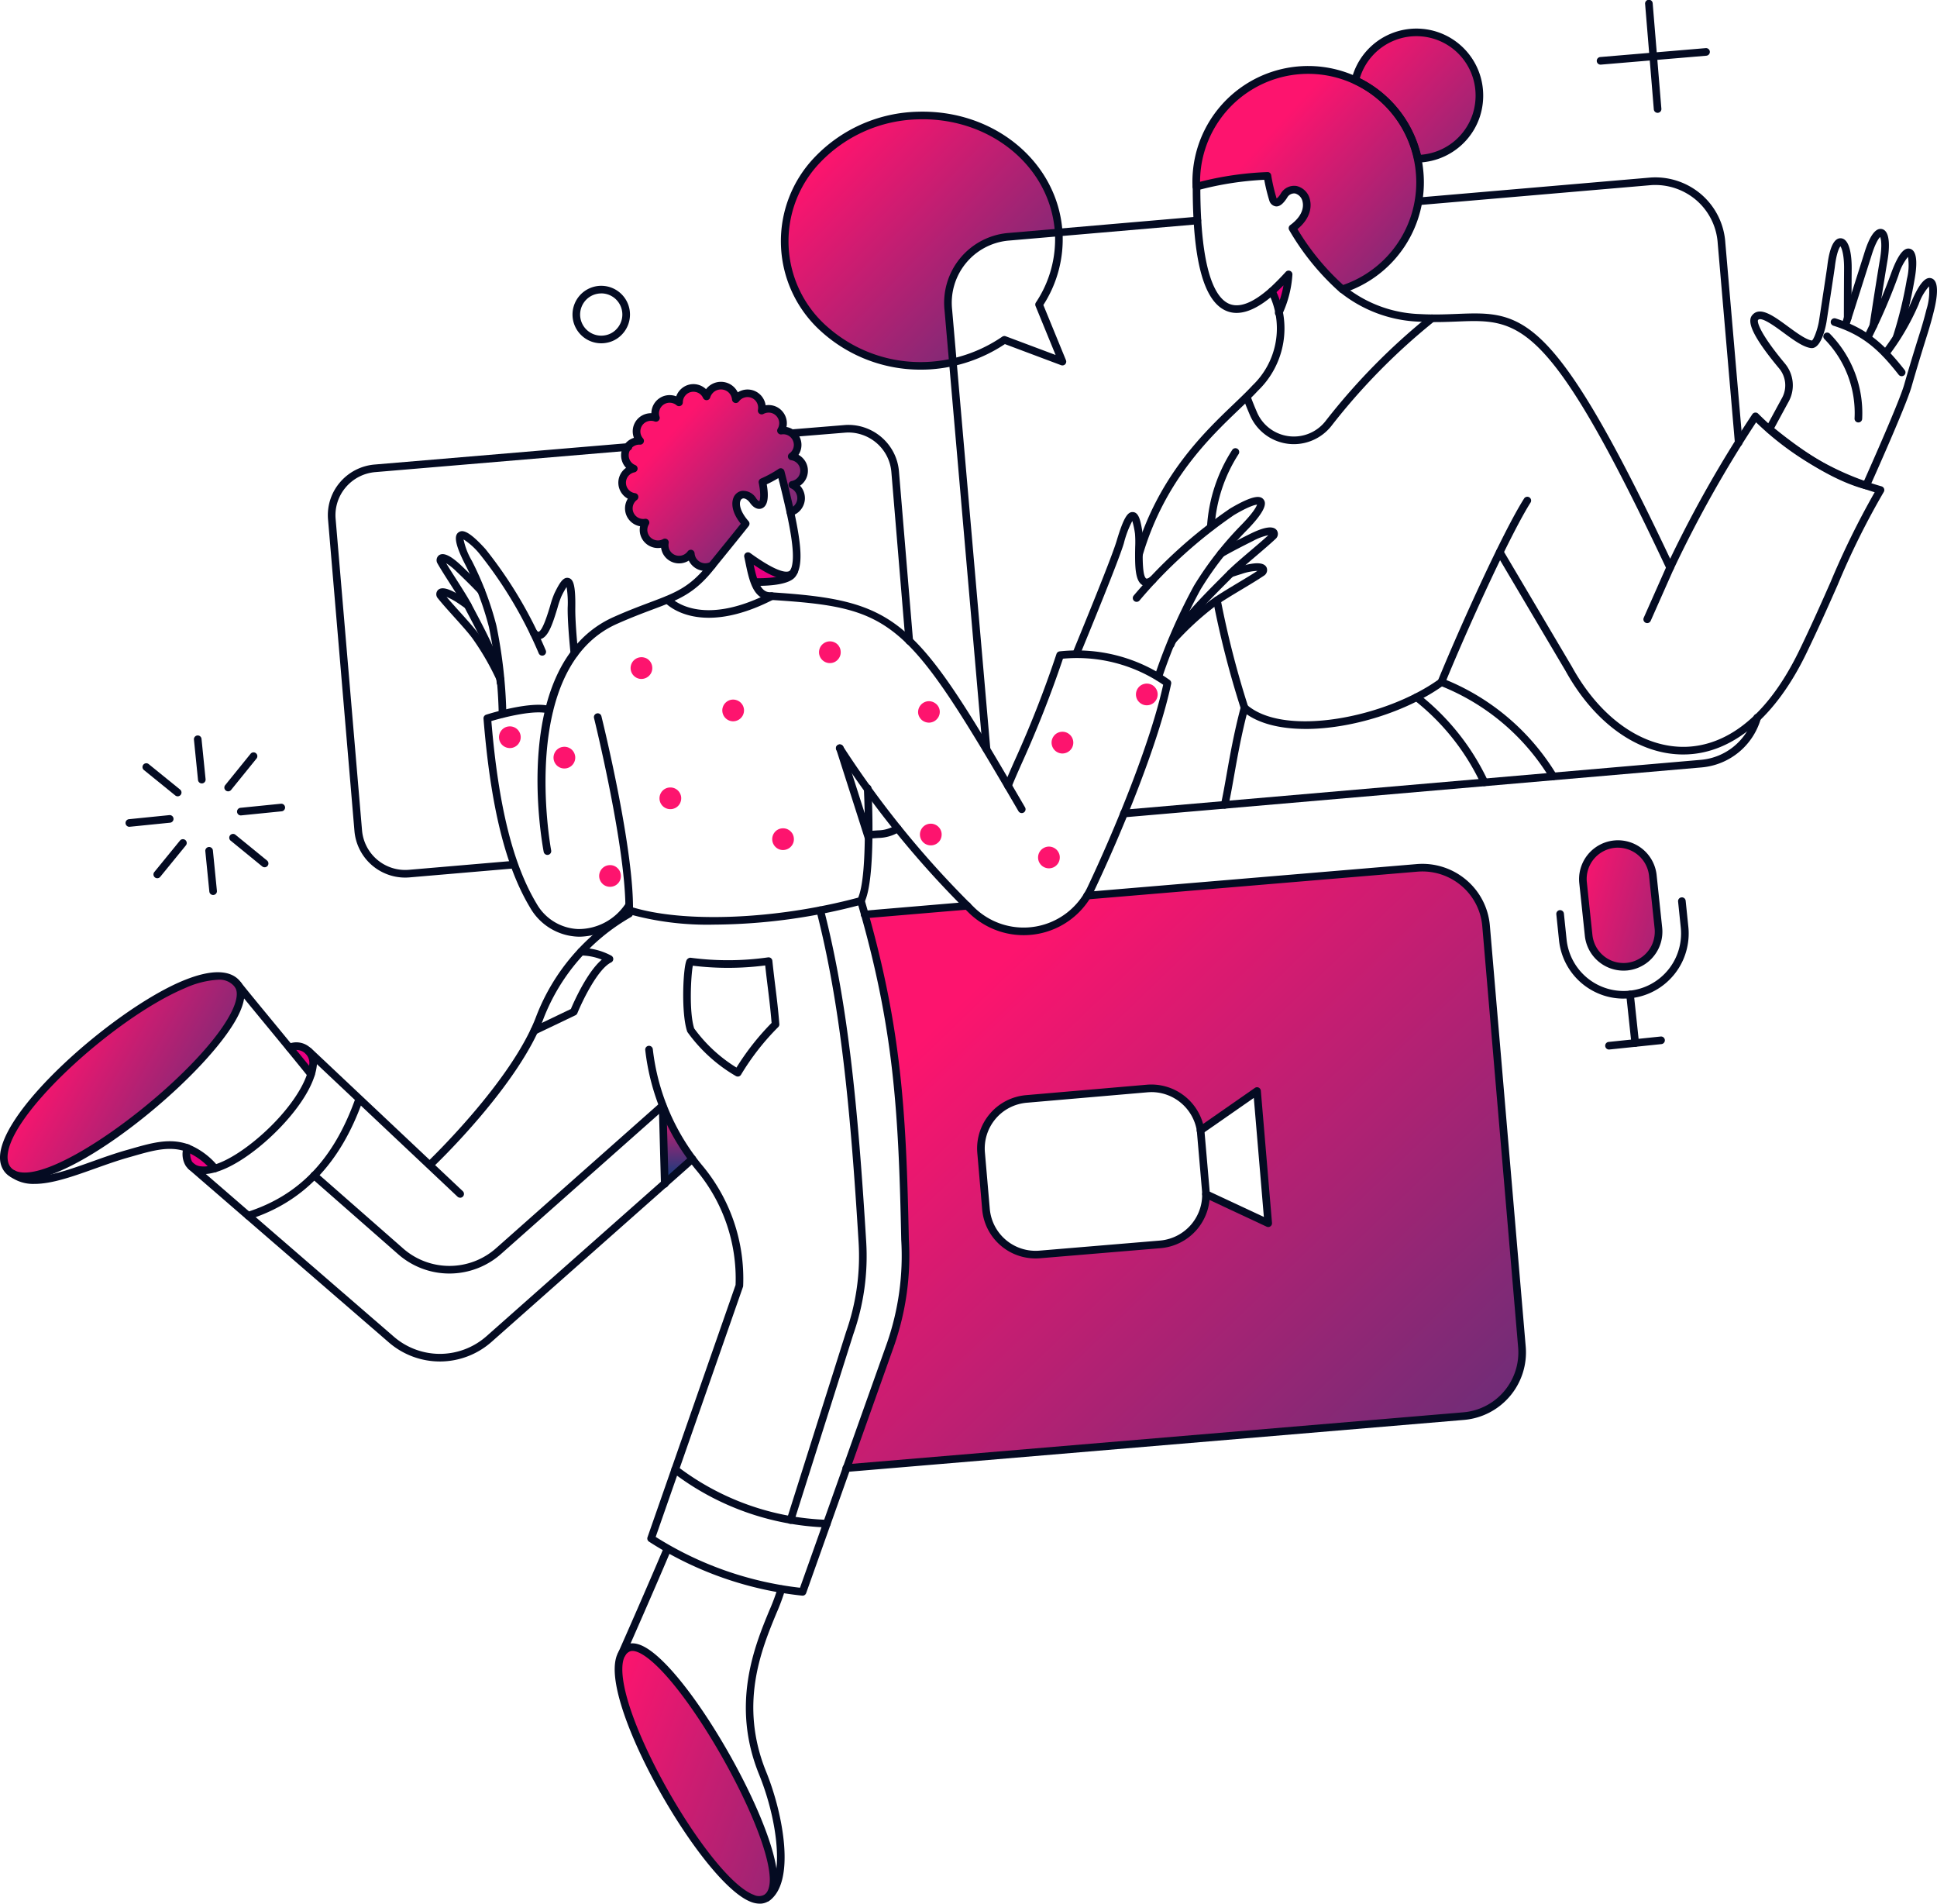
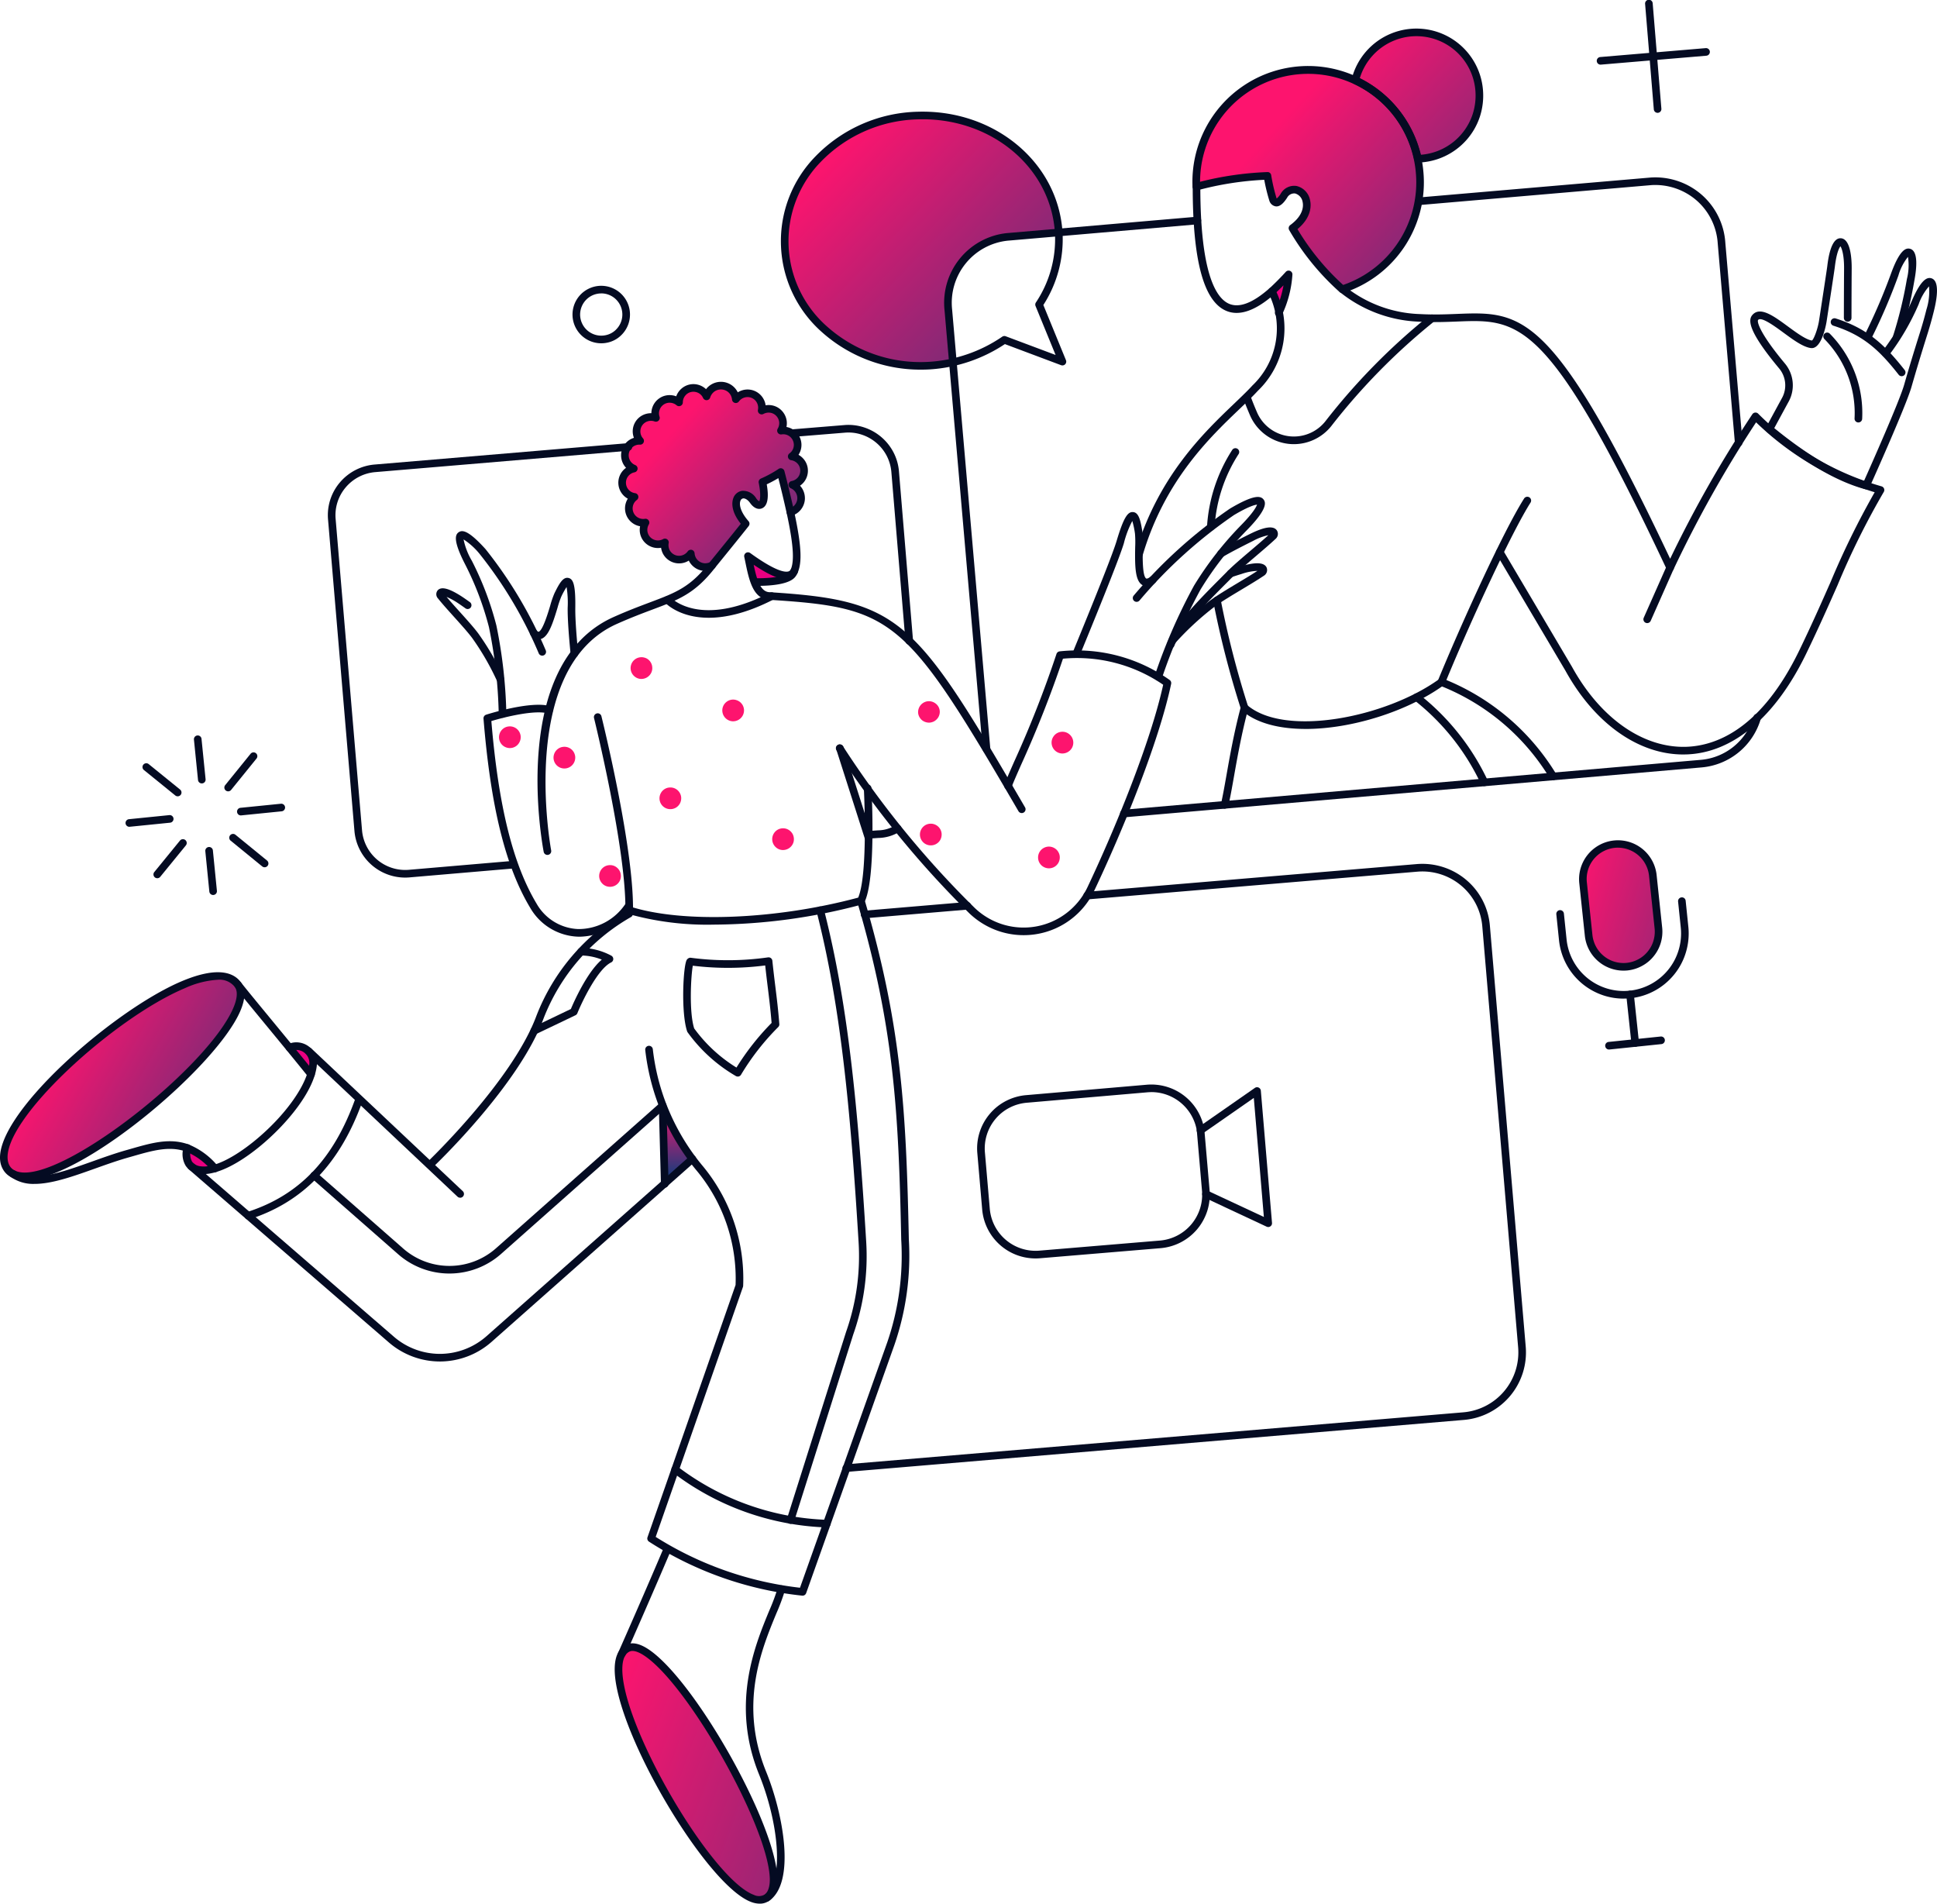
<svg xmlns="http://www.w3.org/2000/svg" xmlns:xlink="http://www.w3.org/1999/xlink" id="Group_26767" data-name="Group 26767" width="381.493" height="374.863" viewBox="0 0 381.493 374.863">
  <defs>
    <clipPath id="clip-path">
      <rect id="Rectangle_16056" data-name="Rectangle 16056" width="381.493" height="374.863" fill="none" />
    </clipPath>
    <linearGradient id="linear-gradient" x1="0.306" x2="1.602" y2="1.205" gradientUnits="objectBoundingBox">
      <stop offset="0" stop-color="#fd146e" />
      <stop offset="1" stop-color="#00407e" />
    </linearGradient>
    <linearGradient id="linear-gradient-2" x1="0.198" y1="0.191" x2="1.578" y2="1.456" xlink:href="#linear-gradient" />
    <linearGradient id="linear-gradient-3" x1="0" y1="0" x2="3.372" y2="1.598" xlink:href="#linear-gradient" />
    <linearGradient id="linear-gradient-4" x1="0.443" y1="0.081" x2="1.456" y2="0.61" xlink:href="#linear-gradient" />
    <linearGradient id="linear-gradient-5" x1="0.157" y1="0.132" x2="2.412" y2="1.282" xlink:href="#linear-gradient" />
    <linearGradient id="linear-gradient-6" x1="0.348" y1="0.287" x2="1.451" y2="1.193" xlink:href="#linear-gradient" />
    <linearGradient id="linear-gradient-7" x1="0.5" y1="0" x2="0.5" y2="1" xlink:href="#linear-gradient" />
    <linearGradient id="linear-gradient-9" x1="0.5" y1="0" x2="1.626" y2="1" xlink:href="#linear-gradient" />
  </defs>
  <g id="Group_26766" data-name="Group 26766" clip-path="url(#clip-path)">
    <path id="Path_19007" data-name="Path 19007" d="M180.825,22.76c-14.91.41-26.68,11.8-26.26,25.42.46,15.86,16.77,26.75,33.13,23.19l-.88-10.29a13.137,13.137,0,0,1,2.78-9.6,13.073,13.073,0,0,1,8.76-4.82l10.13-.87c-.83-13.2-13.05-23.45-27.66-23.03" fill="url(#linear-gradient)" />
-     <path id="Path_19008" data-name="Path 19008" d="M166.705,289.1l121.58-10.24a12.592,12.592,0,0,0,11.46-13.59l-7.06-82.91a12.575,12.575,0,0,0-13.58-11.46l-64.96,5.46a14.24,14.24,0,0,1-3.62,4.02,14.66,14.66,0,0,1-19.11-1.1c-.3-.29-.6-.58-.89-.88l-20.27,1.7c6.72,23.86,7.43,40.41,7.92,64.05a53.394,53.394,0,0,1-2.8,20.49Zm70.81-53.96,12.26,5.73-2.2-26.03-11.12,7.74a9.826,9.826,0,0,0-10.55-8.23l-23.72,2.05a9.837,9.837,0,0,0-3.7,1.06,9.7,9.7,0,0,0-3,2.4,9.767,9.767,0,0,0-2.25,7.2l.95,11a9.781,9.781,0,0,0,3.46,6.7,9.8,9.8,0,0,0,7.2,2.26l23.68-1.98a9.851,9.851,0,0,0,6.69-3.47,9.8,9.8,0,0,0,2.3-6.43" fill-rule="evenodd" fill="url(#linear-gradient-2)" />
    <path id="Path_19009" data-name="Path 19009" d="M326.616,182.7a7.054,7.054,0,0,1-.231,2.7,6.788,6.788,0,0,1-1.25,2.4,6.694,6.694,0,0,1-2.08,1.74,6.945,6.945,0,0,1-2.58.81,7.027,7.027,0,0,1-2.7-.25,6.806,6.806,0,0,1-2.39-1.27,6.941,6.941,0,0,1-1.72-2.09,7.03,7.03,0,0,1-.79-2.6l-1.1-10.4a6.914,6.914,0,0,1,6.16-7.53,6.923,6.923,0,0,1,7.581,6.09Z" fill="url(#linear-gradient-3)" />
    <path id="Path_19010" data-name="Path 19010" d="M250.495,57.359a22.233,22.233,0,0,1,1.33,4.291,20.75,20.75,0,0,0,1.97-7.62c-1.17,1.29-2.28,2.39-3.3,3.329" fill="#ea0081" />
    <path id="Path_19011" data-name="Path 19011" d="M147.315,109.54a17.024,17.024,0,0,0,1.82,5.12c2.93,0,6.15-.38,6.95-1.55.11-.2.23-.42.34-.65-1.1,2.17-5.08-.03-9.11-2.92" fill="#ea0081" />
    <path id="Path_19012" data-name="Path 19012" d="M46.875,193.93c-7.06-10.13-51.95,26.87-45.5,36.2l1.1.99c9.34,5.2,49.9-29.22,44.4-37.19" fill="url(#linear-gradient-4)" />
    <path id="Path_19013" data-name="Path 19013" d="M123.675,324.54c-9.22,4.39,19.3,55.85,28,48.54,5.21-7.56-20.71-52.03-28-48.54" fill="url(#linear-gradient-5)" />
    <path id="Path_19014" data-name="Path 19014" d="M36.9,226.109a5.242,5.242,0,0,0-.15,2.01c.38,2.43,3.49,2.54,5.58,1.97a14.267,14.267,0,0,0-5.43-3.98" fill="#ea0081" />
    <path id="Path_19015" data-name="Path 19015" d="M57.045,206.3c1.44,1.79,2.92,3.57,4.25,5.2a7.764,7.764,0,0,0,.41-1.97,3.293,3.293,0,0,0-.32-1.66,3.311,3.311,0,0,0-4.34-1.57" fill="#ea0081" />
    <path id="Path_19016" data-name="Path 19016" d="M126.105,129.43a2.138,2.138,0,0,0-1.11,3.79,2.069,2.069,0,0,0,1.15.47,2.166,2.166,0,0,0,2.08-1.14,2.077,2.077,0,0,0,.23-1.22,2.012,2.012,0,0,0-.24-.8,2.078,2.078,0,0,0-.53-.65,1.974,1.974,0,0,0-.75-.38,2.115,2.115,0,0,0-.83-.07" fill="#fd146e" />
    <path id="Path_19017" data-name="Path 19017" d="M110.925,147.069a2.081,2.081,0,0,0-1.14.48,2.131,2.131,0,0,0-.68,1.04,2.1,2.1,0,0,0,.01,1.24,2.163,2.163,0,0,0,.7,1.03,2.14,2.14,0,0,0,3.23-.67,2.164,2.164,0,0,0,.24-1.22,2.263,2.263,0,0,0-.25-.8,2.128,2.128,0,0,0-2.11-1.1" fill="#fd146e" />
    <path id="Path_19018" data-name="Path 19018" d="M119.925,170.37a2.111,2.111,0,0,0-1.15.48,2.155,2.155,0,0,0-.68,1.04,2.1,2.1,0,0,0,.01,1.24,2.212,2.212,0,0,0,.7,1.03,2.117,2.117,0,0,0,1.15.46,2.138,2.138,0,0,0,2.09-1.13,2.149,2.149,0,0,0-.02-2.02,2.219,2.219,0,0,0-.54-.64,1.982,1.982,0,0,0-.73-.39,2.13,2.13,0,0,0-.83-.07" fill="#fd146e" />
    <path id="Path_19019" data-name="Path 19019" d="M100.185,143.05a2.081,2.081,0,0,0-1.14.48,2.155,2.155,0,0,0-.68,1.04,2.1,2.1,0,0,0,.01,1.24,2.141,2.141,0,0,0,.7,1.03,2.2,2.2,0,0,0,1.15.46,2.122,2.122,0,0,0,1.21-.25,2.076,2.076,0,0,0,.87-.89,2.148,2.148,0,0,0,.24-1.22,2.212,2.212,0,0,0-.25-.79,2.127,2.127,0,0,0-2.11-1.1" fill="#fd146e" />
    <path id="Path_19020" data-name="Path 19020" d="M144.165,137.77a2.159,2.159,0,0,0-1.82,1.52,2.149,2.149,0,0,0,1.86,2.74,2.166,2.166,0,0,0,2.08-1.14,2.164,2.164,0,0,0,.24-1.22,2.263,2.263,0,0,0-.25-.8,2.36,2.36,0,0,0-.54-.64,2.261,2.261,0,0,0-.74-.38,2.119,2.119,0,0,0-.83-.08" fill="#fd146e" />
    <path id="Path_19021" data-name="Path 19021" d="M131.795,155.079a2.081,2.081,0,0,0-1.14.48,2.155,2.155,0,0,0-.68,1.04,2.1,2.1,0,0,0,.01,1.24,2.124,2.124,0,0,0,1.85,1.49,2.171,2.171,0,0,0,1.22-.25,2.133,2.133,0,0,0,.87-.89,2.228,2.228,0,0,0,.23-1.22,2.151,2.151,0,0,0-.25-.79,2.128,2.128,0,0,0-2.11-1.1" fill="#fd146e" />
    <path id="Path_19022" data-name="Path 19022" d="M153.995,163.12a2.081,2.081,0,0,0-1.14.48,2.177,2.177,0,0,0-.68,1.04,2.141,2.141,0,0,0,.71,2.27,2.069,2.069,0,0,0,1.15.47,2.166,2.166,0,0,0,2.08-1.14,2.077,2.077,0,0,0,.23-1.22,2.247,2.247,0,0,0-.24-.8,2.36,2.36,0,0,0-.54-.64,2.285,2.285,0,0,0-.74-.39,2.32,2.32,0,0,0-.83-.07" fill="#fd146e" />
-     <path id="Path_19023" data-name="Path 19023" d="M163.215,126.309a2.17,2.17,0,0,0-1.14.49,2.1,2.1,0,0,0-.68,1.03,2.13,2.13,0,0,0,.01,1.25,2.069,2.069,0,0,0,.7,1.02,2.125,2.125,0,0,0,2.36.22,2.191,2.191,0,0,0,.87-.89,2.063,2.063,0,0,0,.23-1.22,1.905,1.905,0,0,0-.24-.8,2.078,2.078,0,0,0-.53-.65,2.261,2.261,0,0,0-.74-.38,2.165,2.165,0,0,0-.84-.07" fill="#fd146e" />
    <path id="Path_19024" data-name="Path 19024" d="M183.1,162.21a2.111,2.111,0,0,0-1.15.48,2.155,2.155,0,0,0-.68,1.04,2.1,2.1,0,0,0,.01,1.24,2.163,2.163,0,0,0,.7,1.03,2.117,2.117,0,0,0,1.15.46,2.138,2.138,0,0,0,2.09-1.13,2.245,2.245,0,0,0,.23-1.22,2.144,2.144,0,0,0-2.35-1.9" fill="#fd146e" />
    <path id="Path_19025" data-name="Path 19025" d="M183.175,142.29a2.263,2.263,0,0,0,.8-.25,2.219,2.219,0,0,0,.64-.54,2.025,2.025,0,0,0,.39-.74,2.05,2.05,0,0,0-.73-2.22,2.158,2.158,0,0,0-1.55-.45,2.163,2.163,0,0,0-1.9,2.3,2.077,2.077,0,0,0,.25.8,2.16,2.16,0,0,0,.53.64,2.261,2.261,0,0,0,.74.38,2.119,2.119,0,0,0,.83.08" fill="#fd146e" />
    <path id="Path_19026" data-name="Path 19026" d="M206.365,166.72a2.236,2.236,0,0,0-1.15.49,2.155,2.155,0,0,0-.68,1.04,2.181,2.181,0,0,0,.01,1.24,2.148,2.148,0,0,0,3.07,1.24,2.193,2.193,0,0,0,.87-.89,2.228,2.228,0,0,0,.23-1.22,1.979,1.979,0,0,0-.25-.79,1.935,1.935,0,0,0-.53-.64,2.161,2.161,0,0,0-1.57-.47" fill="#fd146e" />
    <path id="Path_19027" data-name="Path 19027" d="M209.015,144.109a2.112,2.112,0,0,0-1.14.48,2.252,2.252,0,0,0-.68,1.04,2.141,2.141,0,0,0,.71,2.27,2.13,2.13,0,0,0,1.15.47,2.168,2.168,0,0,0,2.09-1.14,2.149,2.149,0,0,0-.02-2.02,2.219,2.219,0,0,0-.54-.64,2.1,2.1,0,0,0-1.57-.46" fill="#fd146e" />
-     <path id="Path_19028" data-name="Path 19028" d="M227.995,136.52a2.169,2.169,0,0,0-.49-1.14,2.023,2.023,0,0,0-1.04-.68,2.1,2.1,0,0,0-1.24.01,2.05,2.05,0,0,0-1.02.69,2.139,2.139,0,0,0-.22,2.37,2.193,2.193,0,0,0,.89.87,2.063,2.063,0,0,0,1.22.23,1.979,1.979,0,0,0,.79-.25,1.935,1.935,0,0,0,.64-.53,2.161,2.161,0,0,0,.47-1.57" fill="#fd146e" />
    <path id="Path_19029" data-name="Path 19029" d="M291.325,17.79a12.4,12.4,0,0,0-24.42-1.94,22.016,22.016,0,0,0-31.29,20.91,62.557,62.557,0,0,1,14-2.13,36.109,36.109,0,0,0,1.07,4.6c.41.95,1.06,1.03,2.2-.72,2.54-3.68,7.7,2.01,1.67,6.42a48.928,48.928,0,0,0,9.8,12.03A22.126,22.126,0,0,0,279.605,34a22.735,22.735,0,0,0-.4-2.73,5.563,5.563,0,0,0,.82-.04,12.415,12.415,0,0,0,11.3-13.44" fill="url(#linear-gradient-6)" />
    <path id="Path_19030" data-name="Path 19030" d="M130.505,217.72l.42,15.4,5.42-4.89a49.993,49.993,0,0,1-5.84-10.51" fill="url(#linear-gradient-7)" />
    <path id="Path_19031" data-name="Path 19031" d="M165.345,147.41l5.39,7.67.3,9.82Z" fill="url(#linear-gradient-7)" />
    <path id="Path_19032" data-name="Path 19032" d="M156.045,95.46a2.8,2.8,0,0,0,1.68-.99,2.818,2.818,0,0,0-.07-3.66,2.906,2.906,0,0,0-1.72-.93,2.812,2.812,0,0,0,1.05-1.52,2.816,2.816,0,0,0-1.35-3.24,2.844,2.844,0,0,0-1.83-.32,2.835,2.835,0,0,0-2-4.27,2.886,2.886,0,0,0-1.8.32,2.848,2.848,0,0,0-1.64-3.17,2.84,2.84,0,0,0-3.44.93,2.978,2.978,0,0,0-.85-1.81,2.947,2.947,0,0,0-4.92,1.24,2.836,2.836,0,0,0-1.31-1.36,2.91,2.91,0,0,0-1.88-.24,2.863,2.863,0,0,0-1.61,1,2.8,2.8,0,0,0-.63,1.78,2.784,2.784,0,0,0-1.69-.68,2.845,2.845,0,0,0-2.86,3.75,2.827,2.827,0,0,0-3.81,2.82,2.752,2.752,0,0,0,.7,1.7,2.842,2.842,0,0,0-1.26,5.46,2.834,2.834,0,0,0-1.66,1.01,2.881,2.881,0,0,0-.63,1.85,2.833,2.833,0,0,0,.73,1.81,2.774,2.774,0,0,0,1.72.91,2.786,2.786,0,0,0-1.03,1.53,2.862,2.862,0,0,0,1.37,3.21,2.885,2.885,0,0,0,1.82.31,2.833,2.833,0,0,0,2.04,4.24,2.849,2.849,0,0,0,1.79-.33,2.893,2.893,0,0,0,.27,1.87,2.849,2.849,0,0,0,3.27,1.41,2.883,2.883,0,0,0,1.55-1.08,2.864,2.864,0,0,0,.43,1.33,2.957,2.957,0,0,0,1.02.97,2.907,2.907,0,0,0,1.35.37,2.821,2.821,0,0,0,1.37-.32c.34-.42,5-6.15,6.64-8.23-4.02-4.56-.68-7.52,1.48-4.52,1.14,1.63,2.8,1.18,1.82-3.68a23.259,23.259,0,0,0,3.6-1.97c.8,3.07,1.4,5.69,1.9,7.89a2.86,2.86,0,0,0,1.47-.94,2.8,2.8,0,0,0,.65-1.61,2.889,2.889,0,0,0-.41-1.7,2.819,2.819,0,0,0-1.32-1.14" fill="url(#linear-gradient-9)" />
    <path id="Path_19033" data-name="Path 19033" d="M138.912,112.431h-.073a3.653,3.653,0,0,1-1.7-.466,3.716,3.716,0,0,1-1.282-1.215,3.673,3.673,0,0,1-.2-.358,3.594,3.594,0,0,1-5.083-1.353,3.662,3.662,0,0,1-.375-1.174,3.569,3.569,0,0,1-1.125.018,3.615,3.615,0,0,1-2.051-1.032,3.554,3.554,0,0,1-.957-3.218,3.58,3.58,0,0,1-2.417-5.435,3.452,3.452,0,0,1-.959-.762,3.583,3.583,0,0,1-.12-4.626,3.63,3.63,0,0,1,.735-.688,3.555,3.555,0,0,1-.588-.827,3.673,3.673,0,0,1-.306-2.45,3.609,3.609,0,0,1,2.442-2.629,3.563,3.563,0,0,1,2.264-4.68,3.711,3.711,0,0,1,1.17-.169,3.664,3.664,0,0,1,.195-1.127,3.59,3.59,0,0,1,1.387-1.817,3.541,3.541,0,0,1,2.222-.61,3.445,3.445,0,0,1,1.093.232,3.624,3.624,0,0,1,2.629-2.326,3.614,3.614,0,0,1,3.24.914,3.7,3.7,0,0,1,5.565-.348,3.76,3.76,0,0,1,.688.972,3.628,3.628,0,0,1,.981-.43,3.582,3.582,0,0,1,4.132,1.82,3.462,3.462,0,0,1,.37,1.163,3.6,3.6,0,0,1,1.121-.011,3.551,3.551,0,0,1,2.056,1.065,3.63,3.63,0,0,1,.983,2.083,3.579,3.579,0,0,1-.054,1.132,3.571,3.571,0,0,1,2.672,2.145,3.562,3.562,0,0,1,.15,2.346,3.618,3.618,0,0,1-.45.994,3.559,3.559,0,0,1,.949.761,3.519,3.519,0,0,1,.9,2.294,3.56,3.56,0,0,1-.8,2.333,3.661,3.661,0,0,1-.752.689,3.549,3.549,0,0,1,.44.579,3.7,3.7,0,0,1,.517,2.132,3.656,3.656,0,0,1-.82,2.037,3.552,3.552,0,0,1-1.847,1.187.751.751,0,0,1-.923-.562c-.541-2.431-1.067-4.638-1.636-6.863a23.751,23.751,0,0,1-2.285,1.22c.464,2.668.154,4.256-.922,4.722-.773.337-1.653-.058-2.356-1.048-.517-.725-1.057-.934-1.373-.9a.685.685,0,0,0-.532.483c-.278.743,0,2.185,1.6,4a.749.749,0,0,1,.027.959c-1.4,1.789-5.059,6.285-6.26,7.763l-.387.475a.778.778,0,0,1-.234.193,3.591,3.591,0,0,1-1.662.407m-2.857-4.171a.751.751,0,0,1,.748.7,2.141,2.141,0,0,0,.317.981,2.222,2.222,0,0,0,.751.713,2.146,2.146,0,0,0,1,.274,2.4,2.4,0,0,0,.878-.173l.283-.348c1.1-1.356,4.28-5.262,5.868-7.264-2.057-2.579-1.727-4.368-1.474-5.042a2.169,2.169,0,0,1,1.742-1.444,3.032,3.032,0,0,1,2.789,1.516c.3.422.538.526.586.531.087-.108.412-1.054-.112-3.627a.751.751,0,0,1,.436-.837,22.049,22.049,0,0,0,3.48-1.9.751.751,0,0,1,1.145.433c.6,2.3,1.146,4.552,1.7,7a2.145,2.145,0,0,0,.835-1.538,2.186,2.186,0,0,0-.309-1.248,2.148,2.148,0,0,0-.969-.833.75.75,0,0,1,.171-1.424,2.1,2.1,0,0,0,1.236-.73,2.065,2.065,0,0,0,.459-1.35,2.023,2.023,0,0,0-.519-1.33,2.1,2.1,0,0,0-1.273-.691.749.749,0,0,1-.324-1.352,2.03,2.03,0,0,0,.773-1.11,2.073,2.073,0,0,0-.088-1.366,2.1,2.1,0,0,0-.908-1.02,2.061,2.061,0,0,0-1.345-.232.751.751,0,0,1-.763-1.124,2.094,2.094,0,0,0,.291-1.313,2.124,2.124,0,0,0-.578-1.216,2.053,2.053,0,0,0-1.184-.616,2.139,2.139,0,0,0-1.319.233.749.749,0,0,1-1.1-.807,2.082,2.082,0,0,0-.19-1.368,2.079,2.079,0,0,0-2.411-1.065,2.1,2.1,0,0,0-1.149.788.75.75,0,0,1-1.353-.377,2.224,2.224,0,0,0-.629-1.352A2.186,2.186,0,0,0,142.2,76.7a2.239,2.239,0,0,0-1.449.367,2.3,2.3,0,0,0-.88,1.207.748.748,0,0,1-.672.528.76.76,0,0,1-.731-.446,2.032,2.032,0,0,0-.958-.992,2.125,2.125,0,0,0-1.383-.176,2.036,2.036,0,0,0-1.171.727,2.078,2.078,0,0,0-.471,1.318.751.751,0,0,1-1.231.576,2.1,2.1,0,0,0-1.245-.5,2.031,2.031,0,0,0-1.294.353,2.09,2.09,0,0,0-.81,1.059,2.049,2.049,0,0,0-.01,1.328.75.75,0,0,1-.973.943,2.1,2.1,0,0,0-2.439.774,2.1,2.1,0,0,0-.36,1.3,2.04,2.04,0,0,0,.511,1.247.751.751,0,0,1,.117.827.742.742,0,0,1-.72.423,2.042,2.042,0,0,0-1.371.419,2.1,2.1,0,0,0-.785,1.2,2.132,2.132,0,0,0,.181,1.436,2.055,2.055,0,0,0,1.05.959.75.75,0,0,1-.136,1.432,2.11,2.11,0,0,0-1.232.746,2.059,2.059,0,0,0-.453,1.356,2.069,2.069,0,0,0,1.79,2,.749.749,0,0,1,.348,1.344,2.049,2.049,0,0,0-.753,1.12,2.08,2.08,0,0,0,2.345,2.588.75.75,0,0,1,.77,1.114,2.082,2.082,0,0,0,.312,2.528,2.1,2.1,0,0,0,2.5.354.748.748,0,0,1,1.1.795,2.158,2.158,0,0,0,.2,1.385,2.125,2.125,0,0,0,1.022.937,2.066,2.066,0,0,0,1.384.094,2.124,2.124,0,0,0,1.143-.8.748.748,0,0,1,.6-.308" fill="#040b22" />
    <path id="Path_19034" data-name="Path 19034" d="M179.075,126.95a.749.749,0,0,1-.746-.687l-2.771-33.281a8.5,8.5,0,0,0-.909-3.2,8.524,8.524,0,0,0-4.984-4.209,8.322,8.322,0,0,0-3.312-.369l-10.166.83a.735.735,0,0,1-.808-.686.748.748,0,0,1,.685-.808l10.16-.83a9.793,9.793,0,0,1,3.889.431,10.041,10.041,0,0,1,5.869,4.952,9.891,9.891,0,0,1,1.071,3.762l2.77,33.28a.748.748,0,0,1-.685.809l-.063,0" fill="#040b22" />
    <path id="Path_19035" data-name="Path 19035" d="M171.415,165.12a.75.75,0,0,1-.053-1.5l1.55-.11a6.657,6.657,0,0,0,3.492-1.026.75.75,0,0,1,.8,1.268,8.116,8.116,0,0,1-4.23,1.256l-1.507.108-.055,0" fill="#040b22" />
    <path id="Path_19036" data-name="Path 19036" d="M79.795,172.813a10.038,10.038,0,0,1-9.987-9.18l-5.2-61.32A9.933,9.933,0,0,1,66.942,95a10.075,10.075,0,0,1,6.809-3.523l49.92-4.21a.75.75,0,1,1,.127,1.494l-49.92,4.21a8.561,8.561,0,0,0-5.789,3,8.441,8.441,0,0,0-1.987,6.213l5.2,61.32a8.536,8.536,0,0,0,9.2,7.778l20.42-1.75a.75.75,0,1,1,.128,1.494l-20.42,1.75q-.417.036-.834.036" fill="#040b22" />
    <path id="Path_19037" data-name="Path 19037" d="M166.705,289.849a.75.75,0,0,1-.062-1.5l121.581-10.24A11.842,11.842,0,0,0,299,265.331l-7.061-82.909a11.729,11.729,0,0,0-4.156-8.03,11.865,11.865,0,0,0-8.614-2.746l-64.96,5.46a.75.75,0,1,1-.125-1.494l64.96-5.46a13.374,13.374,0,0,1,9.707,3.094,13.214,13.214,0,0,1,4.683,9.049l7.06,82.91a13.343,13.343,0,0,1-12.142,14.4l-121.583,10.24c-.02,0-.042,0-.063,0" fill="#040b22" />
    <path id="Path_19038" data-name="Path 19038" d="M170.314,180.83a.75.75,0,0,1-.062-1.5l20.18-1.71a.75.75,0,1,1,.127,1.494l-20.181,1.71c-.021,0-.043,0-.064,0" fill="#040b22" />
    <path id="Path_19039" data-name="Path 19039" d="M194.294,148.269a.75.75,0,0,1-.746-.685L186.027,61.1a13.8,13.8,0,0,1,12.205-15.19l37.508-3.233a.75.75,0,1,1,.129,1.494l-37.49,3.231a12.3,12.3,0,0,0-10.858,13.552l7.521,86.495a.749.749,0,0,1-.682.812c-.022,0-.045,0-.066,0" fill="#040b22" />
    <path id="Path_19040" data-name="Path 19040" d="M221.384,160.95a.75.75,0,0,1-.063-1.5l113.73-9.83a11.853,11.853,0,0,0,10.3-8.493.75.75,0,1,1,1.439.42,13.348,13.348,0,0,1-11.611,9.567l-113.735,9.83c-.021,0-.044,0-.065,0" fill="#040b22" />
    <path id="Path_19041" data-name="Path 19041" d="M342.434,87.9a.749.749,0,0,1-.746-.686l-3.38-39.269a12.262,12.262,0,0,0-4.15-8.463,12.44,12.44,0,0,0-8.9-3.033l-45.784,3.938a.75.75,0,0,1-.129-1.494l45.8-3.939a13.9,13.9,0,0,1,10.008,3.4,13.735,13.735,0,0,1,4.654,9.476l3.379,39.253a.749.749,0,0,1-.683.811l-.065,0" fill="#040b22" />
    <path id="Path_19042" data-name="Path 19042" d="M305.886,153.62a.752.752,0,0,1-.644-.362,44.188,44.188,0,0,0-21.63-18.241.751.751,0,0,1-.421-.983c4.444-10.828,12.817-29.317,16.981-35.867a.75.75,0,1,1,1.266.805c-3.649,5.738-11.562,22.807-16.572,34.933a45.719,45.719,0,0,1,21.662,18.577.749.749,0,0,1-.642,1.138" fill="#040b22" />
    <path id="Path_19043" data-name="Path 19043" d="M241.2,159.24a.705.705,0,0,1-.17-.02.748.748,0,0,1-.561-.9c.356-1.547.692-3.445,1.081-5.644.658-3.727,1.475-8.351,2.778-13.288a185.09,185.09,0,0,1-5.385-21.016.75.75,0,0,1,1.473-.287,183.6,183.6,0,0,0,5.407,21.054.752.752,0,0,1,.011.423c-1.319,4.953-2.144,9.622-2.807,13.374-.392,2.22-.731,4.137-1.1,5.722a.749.749,0,0,1-.729.581" fill="#040b22" />
    <path id="Path_19044" data-name="Path 19044" d="M238.466,104.519h-.047a.751.751,0,0,1-.7-.795A31.423,31.423,0,0,1,242.685,88.6a.75.75,0,0,1,1.26.814,29.9,29.9,0,0,0-4.731,14.4.751.751,0,0,1-.748.7" fill="#040b22" />
    <path id="Path_19045" data-name="Path 19045" d="M257.138,143.541c-5.12,0-9.638-1.1-12.525-3.6a.75.75,0,1,1,.984-1.133c7.384,6.411,27.295,2.515,37.81-5.053a.75.75,0,0,1,.877,1.217c-7.139,5.137-18.085,8.573-27.146,8.573" fill="#040b22" />
    <path id="Path_19046" data-name="Path 19046" d="M292.346,154.8a.752.752,0,0,1-.681-.431,45.584,45.584,0,0,0-13.132-16.5.75.75,0,0,1,.924-1.181,47.115,47.115,0,0,1,13.568,17.043.747.747,0,0,1-.679,1.067" fill="#040b22" />
    <path id="Path_19047" data-name="Path 19047" d="M251.844,62.359a.739.739,0,0,1-.318-.071.751.751,0,0,1-.36-1,20.09,20.09,0,0,0,1.617-5.1q-.878.89-1.78,1.721a.75.75,0,0,1-1.015-1.1c1.111-1.024,2.206-2.129,3.252-3.281a.749.749,0,0,1,1.3.553,21.637,21.637,0,0,1-2.019,7.849.75.75,0,0,1-.68.431" fill="#040b22" />
    <path id="Path_19048" data-name="Path 19048" d="M331.508,148.57c-8.837,0-17.476-6.133-23.2-16.508l-13.57-22.94a.75.75,0,1,1,1.291-.764l13.581,22.96c5.569,10.1,13.938,15.951,22.373,15.746,6.112-.166,14.966-3.614,22.445-19.1,2.4-4.967,4.367-9.414,6.1-13.336a161.375,161.375,0,0,1,8.69-17.694,57.7,57.7,0,0,1-23.355-13.77A234.985,234.985,0,0,0,329.613,112.1a.75.75,0,0,1-1.357,0c-23.284-49.5-28.937-49.282-41.322-48.782-2.134.083-4.553.18-7.26.031a26.379,26.379,0,0,1-15.76-5.814.75.75,0,1,1,.942-1.168,24.88,24.88,0,0,0,14.88,5.483c2.66.148,5.039.052,7.138-.031,12.953-.514,18.918-.746,42.064,48.21A236.726,236.726,0,0,1,345.12,81.575a.746.746,0,0,1,.551-.331.729.729,0,0,1,.606.217,56.18,56.18,0,0,0,24.294,14.308.75.75,0,0,1,.435,1.112,152.71,152.71,0,0,0-9.1,18.354c-1.741,3.934-3.714,8.392-6.124,13.381-6.091,12.613-14.528,19.7-23.755,19.947-.172,0-.345.007-.517.007" fill="#040b22" />
    <path id="Path_19049" data-name="Path 19049" d="M224.315,109.95a.786.786,0,0,1-.212-.03.752.752,0,0,1-.508-.932c4.45-15.141,13.472-23.767,19.442-29.475,1.418-1.355,2.643-2.526,3.635-3.61a15.516,15.516,0,0,0,3.557-17.334c-3.441,2.813-6.413,3.688-8.837,2.591-4.365-1.971-6.487-9.952-6.487-24.4a.75.75,0,1,1,1.5,0c0,16.946,3.048,21.878,5.6,23.033,2.019.91,4.7-.1,7.991-3a.765.765,0,0,1,.638-.174.752.752,0,0,1,.529.4,17.02,17.02,0,0,1-3.423,19.929c-.992,1.085-2.233,2.271-3.67,3.645-5.855,5.6-14.7,14.057-19.039,28.815a.753.753,0,0,1-.72.538" fill="#040b22" />
    <path id="Path_19050" data-name="Path 19050" d="M254.817,87.463a9.089,9.089,0,0,1-1.287-.091,9.409,9.409,0,0,1-7.366-5.651c-.545-1.27-.96-2.309-1.305-3.267a.75.75,0,0,1,1.412-.508c.334.929.738,1.942,1.274,3.188a7.831,7.831,0,0,0,2.466,3.19,7.919,7.919,0,0,0,10.982-1.317A125.885,125.885,0,0,1,281.555,62.1a.75.75,0,0,1,.94,1.17A124.307,124.307,0,0,0,262.169,83.94a9.454,9.454,0,0,1-7.352,3.523" fill="#040b22" />
    <path id="Path_19051" data-name="Path 19051" d="M324.415,122.7a.761.761,0,0,1-.3-.064.75.75,0,0,1-.382-.99l4.51-10.17a.75.75,0,0,1,1.371.608l-4.509,10.17a.75.75,0,0,1-.686.446" fill="#040b22" />
    <path id="Path_19052" data-name="Path 19052" d="M107.814,168.349a.749.749,0,0,1-.735-.608c-.29-1.508-6.855-37.04,13.79-46.246,2.795-1.249,5.075-2.1,7.087-2.86,5.141-1.929,7.972-2.992,11.678-7.738a.75.75,0,1,1,1.181.924c-3.964,5.079-7.114,6.26-12.332,8.218-1.992.748-4.25,1.6-7,2.825-19.561,8.722-13,44.236-12.93,44.593a.749.749,0,0,1-.6.878.684.684,0,0,1-.142.014" fill="#040b22" />
    <path id="Path_19053" data-name="Path 19053" d="M149.135,115.37a.75.75,0,0,1,0-1.5c3.8,0,5.917-.613,6.329-1.222,1.071-1.561.916-4.933-.532-11.64a.75.75,0,1,1,1.467-.317c1.585,7.345,1.668,10.814.3,12.8-1.049,1.551-4.7,1.877-7.568,1.877" fill="#040b22" />
    <path id="Path_19054" data-name="Path 19054" d="M201.236,160.109a.748.748,0,0,1-.649-.372c-22.228-38.141-24.526-40.086-49.178-41.629-3.12-.2-3.9-3.98-4.591-7.317-.078-.378-.155-.754-.235-1.121a.75.75,0,0,1,1.173-.768c4.911,3.559,6.8,3.809,7.485,3.632a.731.731,0,0,0,.519-.433.75.75,0,0,1,1.35.656,2.236,2.236,0,0,1-1.505,1.232c-1.492.378-3.794-.512-7.168-2.779.571,2.705,1.251,5.286,3.066,5.4,25.918,1.623,28.669,5.116,50.38,42.37a.75.75,0,0,1-.647,1.128" fill="#040b22" />
    <path id="Path_19055" data-name="Path 19055" d="M201.614,184.151a15.409,15.409,0,0,1-4.487-.664,15.594,15.594,0,0,1-6.242-3.667,188.657,188.657,0,0,1-26.139-32.083.75.75,0,0,1,1.26-.815,187.152,187.152,0,0,0,25.925,31.824,13.923,13.923,0,0,0,22.247-4.038c5.335-11.269,12.39-28.37,14.91-39.869a30,30,0,0,0-19.736-5.132,220.7,220.7,0,0,1-8.284,20.978c-.869,1.976-1.555,3.536-1.816,4.267a.75.75,0,1,1-1.412-.5c.279-.782.94-2.285,1.855-4.366a215.2,215.2,0,0,0,8.375-21.3.752.752,0,0,1,.635-.523,31.583,31.583,0,0,1,21.654,5.634.75.75,0,0,1,.3.767c-2.449,11.626-9.679,29.184-15.126,40.687a15.379,15.379,0,0,1-13.919,8.8" fill="#040b22" />
    <path id="Path_19056" data-name="Path 19056" d="M171.036,165.649a.751.751,0,0,1-.714-.521l-5.62-17.57a.75.75,0,0,1,1.428-.457l5.62,17.569a.749.749,0,0,1-.485.943.77.77,0,0,1-.229.036" fill="#040b22" />
    <path id="Path_19057" data-name="Path 19057" d="M140.59,182.075a57.694,57.694,0,0,1-16.874-2.11.751.751,0,0,1,.457-1.43c10.31,3.294,28.707,2.557,44.849-1.778,1.989-4.7,1.124-21.317,1.114-21.488a.75.75,0,1,1,1.5-.08c.039.73.934,17.935-1.411,22.54a.748.748,0,0,1-.471.384,114.7,114.7,0,0,1-29.162,3.962" fill="#040b22" />
    <path id="Path_19058" data-name="Path 19058" d="M114.179,184.452c-.122,0-.243,0-.365-.006a11.339,11.339,0,0,1-9.411-5.72c-4.86-8.1-7.775-19.923-9.176-37.215a.752.752,0,0,1,.519-.776c.36-.115,8.866-2.808,12.644-1.674a.75.75,0,0,1-.43,1.438c-2.572-.771-8.487.681-11.188,1.49,1.4,16.726,4.237,28.165,8.916,35.965a9.867,9.867,0,0,0,8.175,4.993,11.093,11.093,0,0,0,9.346-5.005.751.751,0,0,1,1.233.856,12.616,12.616,0,0,1-10.263,5.654" fill="#040b22" />
    <path id="Path_19059" data-name="Path 19059" d="M86.647,268.1a15.381,15.381,0,0,1-10.063-3.752l-39.419-34.1a.75.75,0,1,1,.981-1.134l39.42,34.1a13.876,13.876,0,0,0,9.079,3.387h.038a13.894,13.894,0,0,0,9.1-3.453l40.068-35.479a.75.75,0,1,1,.994,1.123l-40.07,35.481A15.4,15.4,0,0,1,86.689,268.1Z" fill="#040b22" />
    <path id="Path_19060" data-name="Path 19060" d="M90.625,235.849a.742.742,0,0,1-.514-.2l-29.83-28.109a.75.75,0,1,1,1.029-1.092l29.829,28.109a.75.75,0,0,1-.514,1.3" fill="#040b22" />
    <path id="Path_19061" data-name="Path 19061" d="M84.716,230.089a.75.75,0,0,1-.517-1.294c.166-.158,16.71-15.972,21.443-28.747a40.879,40.879,0,0,1,17.525-20.559c.242-12.083-6.115-37.858-6.179-38.12a.75.75,0,0,1,1.455-.361c.271,1.091,6.62,26.841,6.212,38.946a.749.749,0,0,1-.38.627,39.373,39.373,0,0,0-17.23,20c-4.851,13.093-21.122,28.648-21.813,29.3a.746.746,0,0,1-.516.206m39.189-50.16h0Z" fill="#040b22" />
    <path id="Path_19062" data-name="Path 19062" d="M158.065,314.21a.686.686,0,0,1-.078,0,69.086,69.086,0,0,1-30.159-10.626.75.75,0,0,1-.3-.877l17.344-49.674a33.274,33.274,0,0,0-7.828-22.715,45.107,45.107,0,0,1-9.962-23.549.75.75,0,0,1,.66-.83.76.76,0,0,1,.83.66,43.614,43.614,0,0,0,9.625,22.76,34.756,34.756,0,0,1,8.169,23.845.765.765,0,0,1-.041.217l-17.186,49.221a67.6,67.6,0,0,0,28.419,10.012l17.181-48.311a52.445,52.445,0,0,0,2.759-20.195c-.518-24.843-1.359-41.7-8.661-66.542a.75.75,0,1,1,1.439-.424c7.354,25.019,8.2,41.968,8.721,66.906a53.891,53.891,0,0,1-2.842,20.749l-17.382,48.878a.75.75,0,0,1-.707.5" fill="#040b22" />
    <path id="Path_19063" data-name="Path 19063" d="M139.6,121.648c-5.809,0-8.493-2.838-8.662-3.023a.75.75,0,0,1,1.106-1.013c.238.255,5.93,6.126,19.6-.89a.75.75,0,0,1,.686,1.334c-5.282,2.711-9.489,3.592-12.725,3.592" fill="#040b22" />
    <path id="Path_19064" data-name="Path 19064" d="M98.975,141.33a.75.75,0,0,1-.75-.734A94.415,94.415,0,0,0,96.3,123.5a59.819,59.819,0,0,0-4.712-12.408c-2.4-4.678-1.931-5.814-1.256-6.281.7-.48,1.869-.464,5.289,3.315a85.051,85.051,0,0,1,11.865,19.94.75.75,0,1,1-1.382.584A83.5,83.5,0,0,0,94.479,109.1a13.506,13.506,0,0,0-3.179-2.881,13.593,13.593,0,0,0,1.623,4.191,61.328,61.328,0,0,1,4.839,12.755,95.994,95.994,0,0,1,1.963,17.4.75.75,0,0,1-.734.766Z" fill="#040b22" />
    <path id="Path_19065" data-name="Path 19065" d="M113.124,129.45a.749.749,0,0,1-.745-.676c-.28-2.811-.608-6.675-.574-9.115a19.448,19.448,0,0,0-.216-4.065,15.655,15.655,0,0,0-1.05,1.906,18.834,18.834,0,0,0-.741,2.2c-1.026,3.4-1.87,5.834-3.41,6.171a1.876,1.876,0,0,1-1.845-.763.75.75,0,0,1,1.125-.992c.2.233.357.31.4.289.8-.174,1.847-3.653,2.295-5.139a18.7,18.7,0,0,1,.831-2.426c.948-1.935,1.7-3.294,2.792-3.024.886.212,1.385,1.24,1.32,5.867-.033,2.37.29,6.172.566,8.946a.749.749,0,0,1-.672.82.627.627,0,0,1-.075,0" fill="#040b22" />
-     <path id="Path_19066" data-name="Path 19066" d="M98.575,135.179a.75.75,0,0,1-.748-.7c-.2-3.258-3.584-9.662-5.607-13.487l-.649-1.231c-.684-1.3-1.831-3.093-2.939-4.827-.925-1.446-1.8-2.813-2.448-3.949a1.241,1.241,0,0,1,.231-1.613c.868-.681,2.353.006,4.539,2.1.672.626,3.231,3.108,4.366,4.358a.75.75,0,1,1-1.109,1.009c-1.109-1.218-3.619-3.654-4.287-4.276a11.847,11.847,0,0,0-2.045-1.652c.576.962,1.28,2.064,2.017,3.216,1.125,1.761,2.288,3.581,3,4.938l.647,1.225c2.214,4.189,5.561,10.517,5.778,14.1a.751.751,0,0,1-.7.795h-.046" fill="#040b22" />
    <path id="Path_19067" data-name="Path 19067" d="M98.516,134.42a.75.75,0,0,1-.682-.437,51.126,51.126,0,0,0-4.858-8.376c-.851-1.133-2.231-2.665-3.564-4.145-1.142-1.269-2.323-2.58-3.173-3.645a1.2,1.2,0,0,1-.032-1.574c.724-.8,2.258-.395,4.828,1.278.311.208.859.583,1.508,1.049a.75.75,0,0,1-.875,1.219c-.631-.453-1.163-.818-1.459-1.015a12.837,12.837,0,0,0-2.255-1.232c.754.9,1.675,1.92,2.573,2.916,1.355,1.5,2.757,3.062,3.658,4.262a52.63,52.63,0,0,1,5.012,8.637.751.751,0,0,1-.368,1,.743.743,0,0,1-.313.068" fill="#040b22" />
    <path id="Path_19068" data-name="Path 19068" d="M228.145,134.01a.771.771,0,0,1-.239-.039.75.75,0,0,1-.472-.95,110.374,110.374,0,0,1,7.723-17.691,66.511,66.511,0,0,1,9.263-11.9c2.415-2.459,3.009-3.625,3.156-4.059-.442.042-1.649.346-4.52,2.039a93.487,93.487,0,0,0-18.628,16.839.75.75,0,1,1-1.146-.969,94.988,94.988,0,0,1,18.97-17.134c4.829-2.852,6.049-2.5,6.61-1.783.5.642.7,1.975-3.371,6.118a64.921,64.921,0,0,0-9.036,11.594,108.772,108.772,0,0,0-7.6,17.419.75.75,0,0,1-.711.511" fill="#040b22" />
    <path id="Path_19069" data-name="Path 19069" d="M211.945,129.559a.732.732,0,0,1-.285-.057.748.748,0,0,1-.408-.978c5.138-12.5,7.97-19.685,8.655-21.971,1.445-4.862,2.263-5.788,3.243-5.715,1.161.078,1.506,1.722,1.866,4.036a20.335,20.335,0,0,1,.056,2.882c-.032,1.723-.109,5.758.692,6.17.083.039.343.008.832-.357a.75.75,0,1,1,.9,1.2,2.231,2.231,0,0,1-2.415.49c-1.518-.778-1.582-3.613-1.507-7.533a20.664,20.664,0,0,0-.039-2.621,16.163,16.163,0,0,0-.528-2.513,19.648,19.648,0,0,0-1.662,4.39c-.7,2.335-3.547,9.567-8.706,22.111a.749.749,0,0,1-.693.465" fill="#040b22" />
    <path id="Path_19070" data-name="Path 19070" d="M230.576,127.67a.751.751,0,0,1-.7-1.018c1.394-3.651,6.883-9.156,10.513-12.8.456-.457.88-.883,1.262-1.271,1.183-1.2,2.993-2.739,4.745-4.228,1.2-1.019,2.432-2.069,3.41-2.965a10.891,10.891,0,0,0-3.035,1.14c-1.553.769-4.542,2.29-5.906,3.12a.75.75,0,0,1-.779-1.281c1.733-1.055,5.584-2.968,6.016-3.181,2.933-1.47,4.688-1.712,5.37-.75a1.282,1.282,0,0,1-.226,1.662c-1.062,1-2.493,2.219-3.878,3.4-1.727,1.469-3.513,2.986-4.648,4.139-.383.388-.81.817-1.268,1.276-3.542,3.553-8.894,8.923-10.176,12.276a.75.75,0,0,1-.7.482" fill="#040b22" />
    <path id="Path_19071" data-name="Path 19071" d="M230.876,126.92a.75.75,0,0,1-.56-1.251,58.753,58.753,0,0,1,8.075-7.455c1.392-1.021,3.44-2.249,5.422-3.438,1.407-.843,2.746-1.646,3.837-2.362a10.946,10.946,0,0,0-3.166.622c-.384.113-1.056.33-1.877.6a.75.75,0,0,1-.464-1.426c.839-.274,1.528-.5,1.914-.608,3.127-.955,4.9-.91,5.4.146a1.3,1.3,0,0,1-.526,1.616c-1.2.81-2.73,1.729-4.351,2.7-1.953,1.17-3.972,2.381-5.3,3.352a57.149,57.149,0,0,0-7.854,7.256.751.751,0,0,1-.558.249" fill="#040b22" />
    <path id="Path_19072" data-name="Path 19072" d="M4.865,232.4c-3.808,0-4.615-2.61-4.777-3.482-1.715-9,22.056-29.957,35.753-35.717,7.316-3.075,10.373-1.533,11.65.3h0c.933,1.343.861,3.264-.214,5.707C42.613,209.811,18.093,230.7,6.2,232.3a9.943,9.943,0,0,1-1.331.1m38.049-39.471a18.241,18.241,0,0,0-6.492,1.655C22.22,200.555.086,220.888,1.562,228.64c.325,1.749,1.9,2.521,4.432,2.177C16.48,229.4,41.1,209.531,45.9,198.606c.585-1.329,1.121-3.145.355-4.247a3.821,3.821,0,0,0-3.345-1.431" fill="#040b22" />
    <path id="Path_19073" data-name="Path 19073" d="M61.256,212.28a.75.75,0,0,1-.585-.28c-2.645-3.291-5.81-7.132-8.6-10.52-2.563-3.11-4.775-5.8-5.786-7.089a.75.75,0,0,1,1.182-.923c1,1.276,3.206,3.956,5.762,7.058,2.794,3.392,5.961,7.236,8.612,10.534a.75.75,0,0,1-.584,1.22" fill="#040b22" />
    <path id="Path_19074" data-name="Path 19074" d="M151.006,374.469a.75.75,0,0,1-.418-1.373c4.011-2.683,2.681-14.392-1.078-23.645-5.623-13.829-.85-25.394,2-32.3a40.086,40.086,0,0,0,1.648-4.41.75.75,0,0,1,1.45.384,40.74,40.74,0,0,1-1.711,4.6c-2.943,7.131-7.391,17.908-2,31.168,3.422,8.426,5.847,21.894.522,25.455a.744.744,0,0,1-.416.127" fill="#040b22" />
    <path id="Path_19075" data-name="Path 19075" d="M122.465,326.429a.773.773,0,0,1-.3-.063.752.752,0,0,1-.384-.99l.145-.326c1.3-2.944,5.256-11.9,8.8-20.264a.75.75,0,0,1,1.381.586c-3.55,8.369-7.51,17.336-8.811,20.284l-.143.326a.753.753,0,0,1-.687.447" fill="#040b22" />
    <path id="Path_19076" data-name="Path 19076" d="M149.627,374.864a4.85,4.85,0,0,1-1.657-.319c-8.711-3.181-26.3-32.741-26.891-45.186-.135-2.864.63-4.712,2.274-5.495h0c1.07-.509,2.414-.281,3.99.675,8.98,5.451,25.352,34.192,25.76,45.225.083,2.093-.489,3.7-1.609,4.517a3.1,3.1,0,0,1-1.868.584M124,325.218c-1.047.5-1.524,1.868-1.42,4.07.557,11.774,17.746,40.868,25.9,43.848a2.234,2.234,0,0,0,2.127-.067c.7-.508,1.058-1.692,1-3.249-.388-10.465-16.536-38.837-25.041-44-.768-.466-1.839-.948-2.567-.6" fill="#040b22" />
    <path id="Path_19077" data-name="Path 19077" d="M40.082,231.2a5.537,5.537,0,0,1-.667-.039,3.828,3.828,0,0,1-2.811-1.545,4.44,4.44,0,0,1-.427-3.73.75.75,0,0,1,1.456.361,3.109,3.109,0,0,0,.206,2.516,2.436,2.436,0,0,0,1.756.909c2.412.307,6.373-1.6,10.6-5.065,6-4.911,10.412-11.136,10.728-15.138a2.549,2.549,0,0,0-.248-1.277,2.652,2.652,0,0,0-.856-.992,2.6,2.6,0,0,0-1.224-.437,2.7,2.7,0,0,0-1.291.219.75.75,0,0,1-.607-1.371,4.08,4.08,0,0,1,3.976.356,4.166,4.166,0,0,1,1.351,1.57,4.049,4.049,0,0,1,.394,2.043c-.4,5.142-5.953,11.835-11.273,16.187-4.263,3.49-8.242,5.433-11.068,5.433" fill="#040b22" />
    <path id="Path_19078" data-name="Path 19078" d="M155.7,300.08a.75.75,0,0,1-.715-.977l11.651-36.83A44.872,44.872,0,0,0,169.1,244.6c-1.623-26.587-3.576-46.762-8.287-65.16a.75.75,0,1,1,1.453-.373c4.741,18.514,6.7,38.766,8.332,65.441a46.339,46.339,0,0,1-2.541,18.244L156.41,299.557a.751.751,0,0,1-.715.523" fill="#040b22" />
    <path id="Path_19079" data-name="Path 19079" d="M162.835,300.78h-.026a52.852,52.852,0,0,1-30.288-10.813.75.75,0,1,1,.908-1.194,51.346,51.346,0,0,0,29.432,10.507.75.75,0,0,1-.026,1.5" fill="#040b22" />
    <path id="Path_19080" data-name="Path 19080" d="M48.885,240.139a.75.75,0,0,1-.229-1.464C58.942,235.384,65.723,228.273,70,216.3a.75.75,0,0,1,1.413.5c-4.384,12.282-11.678,19.9-22.3,23.3a.76.76,0,0,1-.229.036" fill="#040b22" />
    <path id="Path_19081" data-name="Path 19081" d="M88.535,250.78a15.308,15.308,0,0,1-10.125-3.807l-17.039-14.95a.75.75,0,0,1,.989-1.127l17.04,14.95a13.813,13.813,0,0,0,9.135,3.434h.039a13.843,13.843,0,0,0,9.144-3.5l32.291-28.621a.75.75,0,0,1,.994,1.123L98.713,246.9a15.341,15.341,0,0,1-10.135,3.879Z" fill="#040b22" />
    <path id="Path_19082" data-name="Path 19082" d="M145.3,211.99a.759.759,0,0,1-.377-.1,30.781,30.781,0,0,1-9.489-8.6.762.762,0,0,1-.105-.2c-1.234-3.7-.784-12.9-.071-14.078a.946.946,0,0,1,.582-.409.706.706,0,0,1,.22,0,55.865,55.865,0,0,0,15.205-.079.75.75,0,0,1,.852.665c.214,2.054.416,3.692.607,5.233.276,2.236.538,4.35.765,7.235a.75.75,0,0,1-.217.589,48.615,48.615,0,0,0-7.327,9.386.752.752,0,0,1-.645.364m-8.582-9.485a29.267,29.267,0,0,0,8.33,7.71,50.119,50.119,0,0,1,6.918-8.789c-.218-2.68-.468-4.7-.73-6.826-.167-1.352-.344-2.779-.529-4.492a57.146,57.146,0,0,1-14.255.05c-.366,1.913-.772,9.052.266,12.347" fill="#040b22" />
    <path id="Path_19083" data-name="Path 19083" d="M105.236,203.719a.75.75,0,0,1-.324-1.427l7.521-3.6c.573-1.357,3.164-7.231,6.092-9.725a11.317,11.317,0,0,0-4.077-.813.75.75,0,1,1,.015-1.5,12.9,12.9,0,0,1,5.926,1.529.749.749,0,0,1-.025,1.335c-2.649,1.291-5.7,7.662-6.654,10.009a.755.755,0,0,1-.371.394l-7.78,3.72a.745.745,0,0,1-.323.073" fill="#040b22" />
    <path id="Path_19084" data-name="Path 19084" d="M374.537,74.08a.75.75,0,0,1-.591-.287c-3.782-4.818-6.948-7.783-12.837-9.649a.75.75,0,1,1,.453-1.429c6.228,1.972,9.69,5.216,13.564,10.152a.75.75,0,0,1-.589,1.213" fill="#040b22" />
    <path id="Path_19085" data-name="Path 19085" d="M366.006,83.189h-.039a.75.75,0,0,1-.711-.787,20.766,20.766,0,0,0-5.937-15.636.75.75,0,0,1,1.071-1.051,22.27,22.27,0,0,1,6.364,16.763.75.75,0,0,1-.748.712" fill="#040b22" />
    <path id="Path_19086" data-name="Path 19086" d="M367.545,96.359a.758.758,0,0,1-.193-.025c-5.553-1.48-12.058-5.266-19.333-11.255a.75.75,0,0,1-.189-.926c.134-.257,3.025-5.584,3.124-5.758a5.193,5.193,0,0,0-.6-5.9c-6.262-7.518-6.058-9.57-5.182-10.517,1.534-1.675,4.177.263,6.971,2.315,1.665,1.221,3.551,2.606,4.718,2.76.362-.2,1.152-2.288,1.4-3.92l.118-.769c.427-2.786,1.428-9.31,1.508-9.986.436-3.706,1.363-5.545,2.668-5.46,1.954.121,2.145,4.188,2.136,5.932-.04,5.917-.04,9.745-.04,9.746a.75.75,0,0,1-1.5,0s0-3.832.04-9.755c.013-2.58-.433-3.943-.718-4.342-.22.273-.761,1.211-1.1,4.055-.083.7-1.051,7.007-1.516,10.037l-.118.769c-.008.053-.815,5.191-2.907,5.191a1.431,1.431,0,0,1-.172-.011c-1.549-.205-3.424-1.58-5.41-3.038-1.732-1.272-4.351-3.191-4.98-2.508-.258.279.152,2.442,5.224,8.532a6.7,6.7,0,0,1,.76,7.6c-.093.164-2.057,3.783-2.813,5.18,6.646,5.406,12.586,8.9,17.677,10.4,1.3-2.906,6.972-15.669,7.9-18.919.882-3.092,1.9-6.451,3.2-10.57.462-1.485.853-2.886,1.2-4.283a11.54,11.54,0,0,0,.5-4.549,10.651,10.651,0,0,0-2.041,3.541,48.112,48.112,0,0,1-5.892,10.1.75.75,0,0,1-1.2-.906,46.634,46.634,0,0,0,5.708-9.784c1.956-4.58,3.183-4.773,3.933-4.524,1.578.531,1.112,3.819.444,6.483-.349,1.423-.749,2.854-1.222,4.37-1.293,4.109-2.3,7.455-3.183,10.534-1.073,3.758-7.945,19.061-8.238,19.711a.75.75,0,0,1-.684.442" fill="#040b22" />
-     <path id="Path_19087" data-name="Path 19087" d="M368.957,64.87a.872.872,0,0,1-.113-.008.749.749,0,0,1-.63-.853c.01-.072,1.082-7.2,2.053-12.993.449-2.671.206-3.936.03-4.35-.323.3-1,1.314-1.754,3.82-.272.876-4.4,13.862-4.4,13.862l-1.43-.456s4.129-12.975,4.4-13.845c1.079-3.573,2.273-5.238,3.545-4.94,1.849.433,1.379,4.45,1.091,6.158-.969,5.776-2.038,12.9-2.047,12.966a.751.751,0,0,1-.741.639" fill="#040b22" />
    <path id="Path_19088" data-name="Path 19088" d="M373.6,66.99a.762.762,0,0,1-.228-.035.751.751,0,0,1-.487-.943,81.613,81.613,0,0,0,2.676-11.047,10.955,10.955,0,0,0,.214-4.386,10.544,10.544,0,0,0-1.881,3.67,116.578,116.578,0,0,1-5.273,12.3.75.75,0,0,1-1.342-.67,115,115,0,0,0,5.206-12.14c1.728-4.694,2.951-4.96,3.714-4.745,1.585.438,1.331,3.635.839,6.239a83.307,83.307,0,0,1-2.723,11.239.752.752,0,0,1-.715.522" fill="#040b22" />
    <path id="Path_19089" data-name="Path 19089" d="M319.751,191.135a7.664,7.664,0,0,1-7.621-6.922l-1.1-10.394a7.659,7.659,0,0,1,15.232-1.606l1.1,10.4a7.749,7.749,0,0,1-.254,2.987,7.532,7.532,0,0,1-1.386,2.665,7.417,7.417,0,0,1-2.31,1.93,7.609,7.609,0,0,1-2.854.9c-.27.027-.54.04-.806.04m-1.09-24.213a6.165,6.165,0,0,0-6.139,6.748l1.1,10.391a6.228,6.228,0,0,0,.706,2.328,6.148,6.148,0,0,0,1.532,1.86,6.073,6.073,0,0,0,2.13,1.132,6.235,6.235,0,0,0,2.412.223,6.147,6.147,0,0,0,2.292-.721,5.938,5.938,0,0,0,1.854-1.549,6.026,6.026,0,0,0,1.116-2.14,6.277,6.277,0,0,0,.207-2.412v0l-1.1-10.4a6.175,6.175,0,0,0-6.108-5.457" fill="#040b22" />
    <path id="Path_19090" data-name="Path 19090" d="M319.771,196.644a12.776,12.776,0,0,1-3.639-.526,12.942,12.942,0,0,1-4.42-2.336,12.826,12.826,0,0,1-4.663-8.617l-.53-5.119a.75.75,0,0,1,.669-.823.758.758,0,0,1,.823.669l.531,5.12a11.317,11.317,0,0,0,4.114,7.6,11.3,11.3,0,0,0,15.907-1.659,11.212,11.212,0,0,0,2.054-3.9,11.346,11.346,0,0,0,.412-4.391l-.529-5.128a.75.75,0,0,1,.668-.824.74.74,0,0,1,.824.669l.529,5.13a12.816,12.816,0,0,1-.467,4.97,12.67,12.67,0,0,1-2.327,4.421,12.8,12.8,0,0,1-8.61,4.673q-.677.067-1.346.068" fill="#040b22" />
    <path id="Path_19091" data-name="Path 19091" d="M322.054,206.139a.749.749,0,0,1-.745-.671l-1.02-9.559a.751.751,0,0,1,.667-.826.759.759,0,0,1,.826.667l1.019,9.56a.751.751,0,0,1-.667.825.713.713,0,0,1-.08,0" fill="#040b22" />
    <path id="Path_19092" data-name="Path 19092" d="M316.934,206.67a.75.75,0,0,1-.076-1.5l10.21-1.061a.75.75,0,0,1,.154,1.493l-10.21,1.06a.678.678,0,0,1-.078,0" fill="#040b22" />
    <path id="Path_19093" data-name="Path 19093" d="M249.775,241.62a.747.747,0,0,1-.317-.07l-12.26-5.731a.75.75,0,1,1,.635-1.359l11.086,5.181L246.938,216.2l-10.054,7a.75.75,0,1,1-.857-1.23l11.12-7.741a.75.75,0,0,1,1.176.552l2.2,26.031a.75.75,0,0,1-.747.813" fill="#040b22" />
    <path id="Path_19094" data-name="Path 19094" d="M203.959,247.807a10.509,10.509,0,0,1-6.795-2.473,10.547,10.547,0,0,1-3.727-7.216l-.949-10.995a10.525,10.525,0,0,1,2.422-7.746,10.4,10.4,0,0,1,3.232-2.585,10.581,10.581,0,0,1,3.985-1.141l23.712-2.049a10.575,10.575,0,0,1,11.357,8.859l1.026,11.854a10.544,10.544,0,0,1-.44,4.106,10.734,10.734,0,0,1-1.992,3.63,10.607,10.607,0,0,1-7.2,3.735l-23.681,1.98c-.318.027-.635.041-.949.041m22.822-32.747c-.27,0-.539.012-.81.036h0l-23.719,2.05a9.1,9.1,0,0,0-3.425.982,8.9,8.9,0,0,0-2.766,2.213,9.025,9.025,0,0,0-2.077,6.649l.95,11a9.042,9.042,0,0,0,3.195,6.189,9.048,9.048,0,0,0,6.655,2.088l23.681-1.98a9.1,9.1,0,0,0,6.177-3.205,9.2,9.2,0,0,0,1.71-3.114,9.035,9.035,0,0,0,.378-3.524l-1.019-11.805a9.086,9.086,0,0,0-8.928-7.584m-.876-.711h0Z" fill="#040b22" />
    <path id="Path_19095" data-name="Path 19095" d="M279.255,32.009a.749.749,0,0,1-.733-.594A21.342,21.342,0,0,0,266.61,16.49a.751.751,0,0,1-.413-.859,13.15,13.15,0,0,1,25.876,2.1,13.419,13.419,0,0,1-.626,5.288,13.132,13.132,0,0,1-2.683,4.615,13.2,13.2,0,0,1-9.491,4.378ZM267.814,15.4a22.856,22.856,0,0,1,12.034,15.075,11.678,11.678,0,0,0,10.176-7.937,11.923,11.923,0,0,0,.555-4.69h0A11.651,11.651,0,0,0,267.814,15.4" fill="#040b22" />
    <path id="Path_19096" data-name="Path 19096" d="M264.355,57.71a.754.754,0,0,1-.5-.191,49.57,49.57,0,0,1-9.95-12.215.751.751,0,0,1,.207-.98c2.681-1.961,2.6-3.844,2.438-4.562a2.08,2.08,0,0,0-1.469-1.662,1.567,1.567,0,0,0-1.579.835c-.539.828-1.3,1.8-2.223,1.707A1.582,1.582,0,0,1,250,39.526a35.622,35.622,0,0,1-1.006-4.119,61.861,61.861,0,0,0-13.179,2.076.749.749,0,0,1-.945-.692,22.787,22.787,0,0,1,45.476-2.863,22.856,22.856,0,0,1-15.757,23.746.763.763,0,0,1-.231.036m-8.82-12.593a48.147,48.147,0,0,0,9,10.993,21.354,21.354,0,0,0,14.316-22.054v0a21.287,21.287,0,0,0-42.5,1.74,63.352,63.352,0,0,1,13.241-1.911.714.714,0,0,1,.768.626,35.155,35.155,0,0,0,1.047,4.5.81.81,0,0,0,.042.079,3.943,3.943,0,0,0,.812-.99,3.031,3.031,0,0,1,3.111-1.471,3.534,3.534,0,0,1,2.646,2.806c.212.951.363,3.329-2.479,5.682" fill="#040b22" />
    <path id="Path_19097" data-name="Path 19097" d="M25.514,162.809a.75.75,0,0,1-.074-1.5l7.93-.8a.75.75,0,0,1,.15,1.492l-7.93.8a.644.644,0,0,1-.076,0" fill="#040b22" />
    <path id="Path_19098" data-name="Path 19098" d="M47.474,160.569a.75.75,0,0,1-.074-1.5l7.94-.8a.75.75,0,0,1,.15,1.492l-7.94.8a.647.647,0,0,1-.076,0" fill="#040b22" />
    <path id="Path_19099" data-name="Path 19099" d="M39.744,154.269a.75.75,0,0,1-.745-.675l-.8-7.929a.75.75,0,1,1,1.492-.151l.8,7.93a.749.749,0,0,1-.671.821.644.644,0,0,1-.076,0" fill="#040b22" />
    <path id="Path_19100" data-name="Path 19100" d="M41.974,176.24a.749.749,0,0,1-.745-.676l-.79-7.93a.75.75,0,1,1,1.492-.149l.79,7.931a.749.749,0,0,1-.672.82.627.627,0,0,1-.075,0" fill="#040b22" />
    <path id="Path_19101" data-name="Path 19101" d="M34.995,156.809a.75.75,0,0,1-.472-.167l-6.179-5.01a.75.75,0,1,1,.944-1.166l6.18,5.01a.75.75,0,0,1-.473,1.333" fill="#040b22" />
    <path id="Path_19102" data-name="Path 19102" d="M52.115,170.78a.752.752,0,0,1-.474-.169l-6.19-5.051A.75.75,0,1,1,46.4,164.4l6.19,5.051a.75.75,0,0,1-.475,1.331" fill="#040b22" />
    <path id="Path_19103" data-name="Path 19103" d="M44.935,155.83a.751.751,0,0,1-.583-1.222l5.011-6.19a.75.75,0,0,1,1.166.943l-5.011,6.191a.747.747,0,0,1-.583.278" fill="#040b22" />
    <path id="Path_19104" data-name="Path 19104" d="M30.975,172.939a.75.75,0,0,1-.581-1.225l5.051-6.189a.75.75,0,1,1,1.162.949l-5.05,6.19a.75.75,0,0,1-.582.275" fill="#040b22" />
    <path id="Path_19105" data-name="Path 19105" d="M181.415,72.79A29.1,29.1,0,0,1,161.8,65.334a23.881,23.881,0,0,1-1.231-34.5A29.007,29.007,0,0,1,180.794,22c15.093-.439,27.6,9.99,28.469,23.733a23.875,23.875,0,0,1-3.774,14.328l4.451,10.864a.75.75,0,0,1-.958.987l-11.068-4.154a30.121,30.121,0,0,1-14.739,4.98q-.882.053-1.76.052m.286-49.3c-.287,0-.574,0-.864.013a27.5,27.5,0,0,0-19.178,8.362,22.383,22.383,0,0,0,1.153,32.365,27.669,27.669,0,0,0,20.27,7.014A28.593,28.593,0,0,0,197.391,66.3a.751.751,0,0,1,.688-.083L207.9,69.9l-3.949-9.641a.752.752,0,0,1,.072-.7,22.363,22.363,0,0,0,3.743-13.735c-.8-12.667-12.168-22.338-26.065-22.338" fill="#040b22" />
    <path id="Path_19106" data-name="Path 19106" d="M118.419,67.6a5.66,5.66,0,1,1,3.916-1.576,5.491,5.491,0,0,1-2.937,1.49,5.655,5.655,0,0,1-.979.086m.009-9.821a4.261,4.261,0,0,0-1.524.285,4.142,4.142,0,0,0-1.894,1.49,4.226,4.226,0,0,0-.755,2.3,4.165,4.165,0,0,0,4.889,4.178,4.016,4.016,0,0,0,2.147-1.089l0-.005a4.164,4.164,0,0,0,.128-5.879,4.138,4.138,0,0,0-3-1.284" fill="#040b22" />
    <path id="Path_19107" data-name="Path 19107" d="M326.464,22.219a.75.75,0,0,1-.746-.688L324.008.811A.75.75,0,1,1,325.5.688l1.71,20.719a.748.748,0,0,1-.686.809c-.02,0-.041,0-.062,0" fill="#040b22" />
    <path id="Path_19108" data-name="Path 19108" d="M315.264,12.729a.75.75,0,0,1-.062-1.5l20.719-1.75a.75.75,0,1,1,.127,1.494l-20.72,1.75c-.021,0-.043,0-.064,0" fill="#040b22" />
    <path id="Path_19109" data-name="Path 19109" d="M6.806,233.13a7.655,7.655,0,0,1-4.7-1.378A.75.75,0,0,1,3,230.547c3.26,2.416,9.059.346,15.2-1.845,2.268-.809,4.613-1.645,6.914-2.285l.73-.209c4.083-1.167,7.61-2.179,11.305-.844a14.49,14.49,0,0,1,5.747,4.252.75.75,0,1,1-1.163.948,12.974,12.974,0,0,0-5.123-3.8c-3.209-1.154-6.519-.209-10.353.888l-.737.21c-2.254.626-4.573,1.454-6.816,2.253-4.306,1.537-8.454,3.016-11.9,3.016" fill="#040b22" />
    <path id="Path_19110" data-name="Path 19110" d="M130.925,233.88a.751.751,0,0,1-.75-.729l-.42-15.411a.75.75,0,0,1,1.5-.041l.42,15.41a.751.751,0,0,1-.729.771Z" fill="#040b22" />
  </g>
</svg>